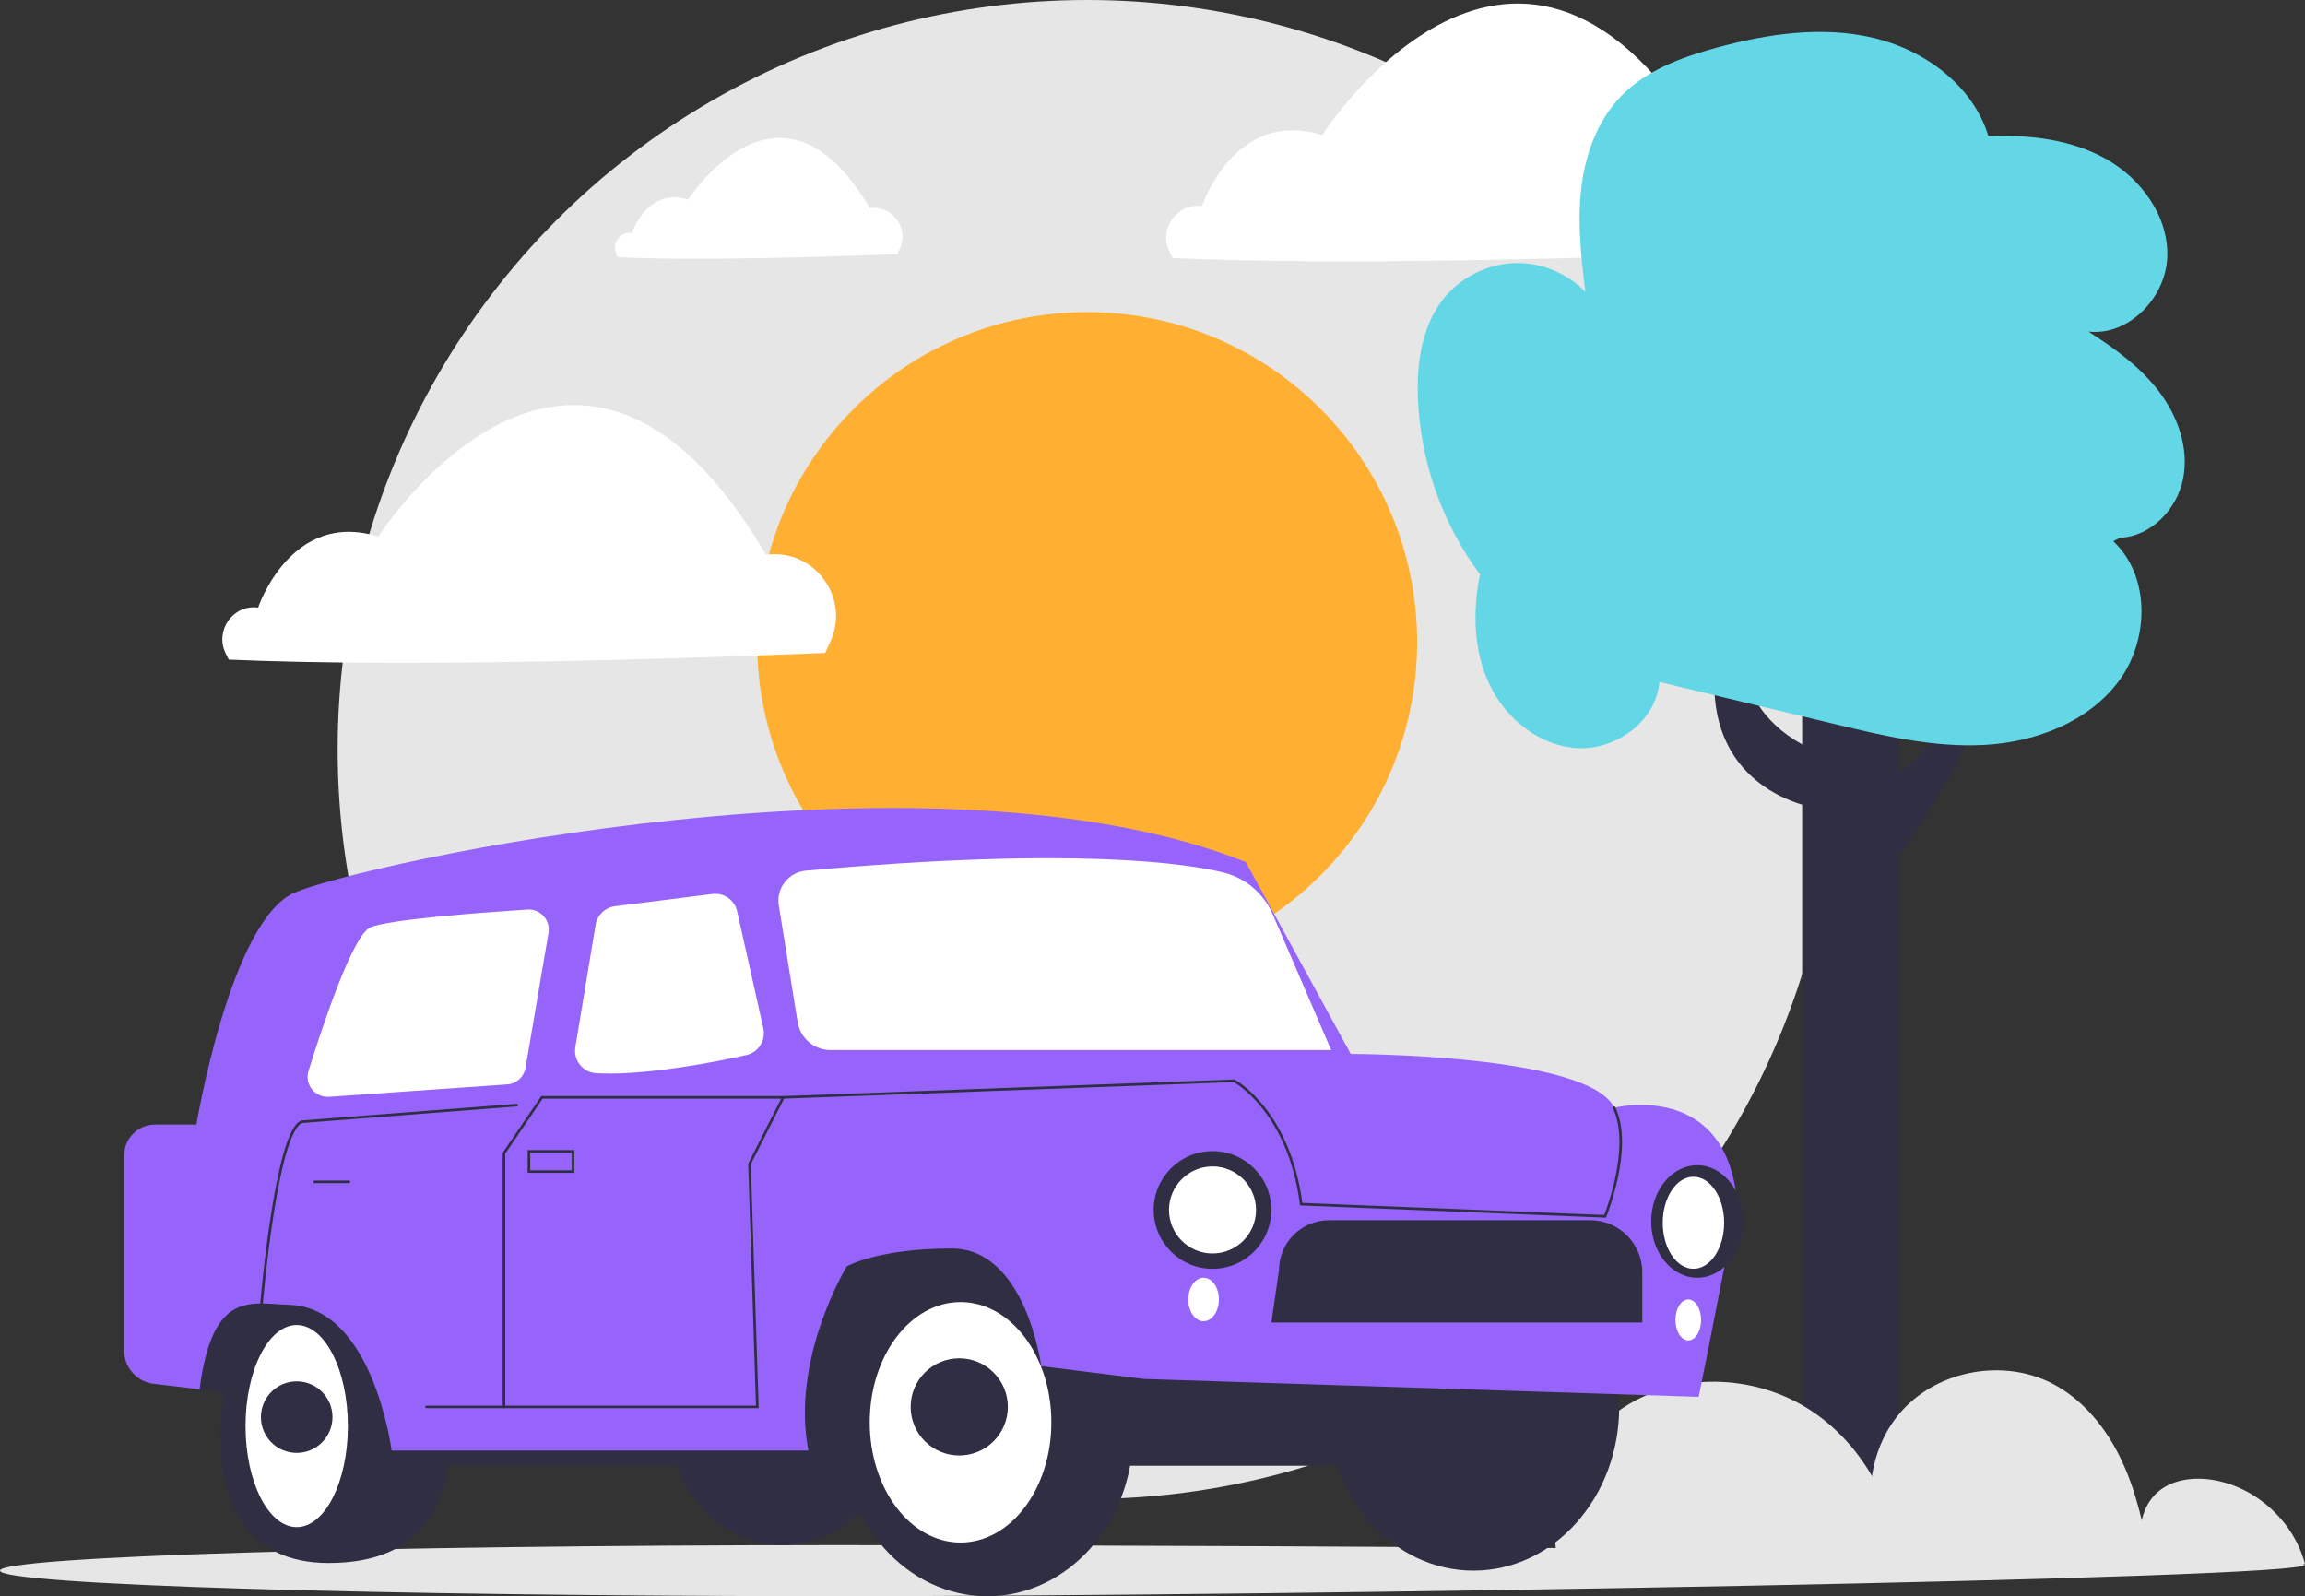
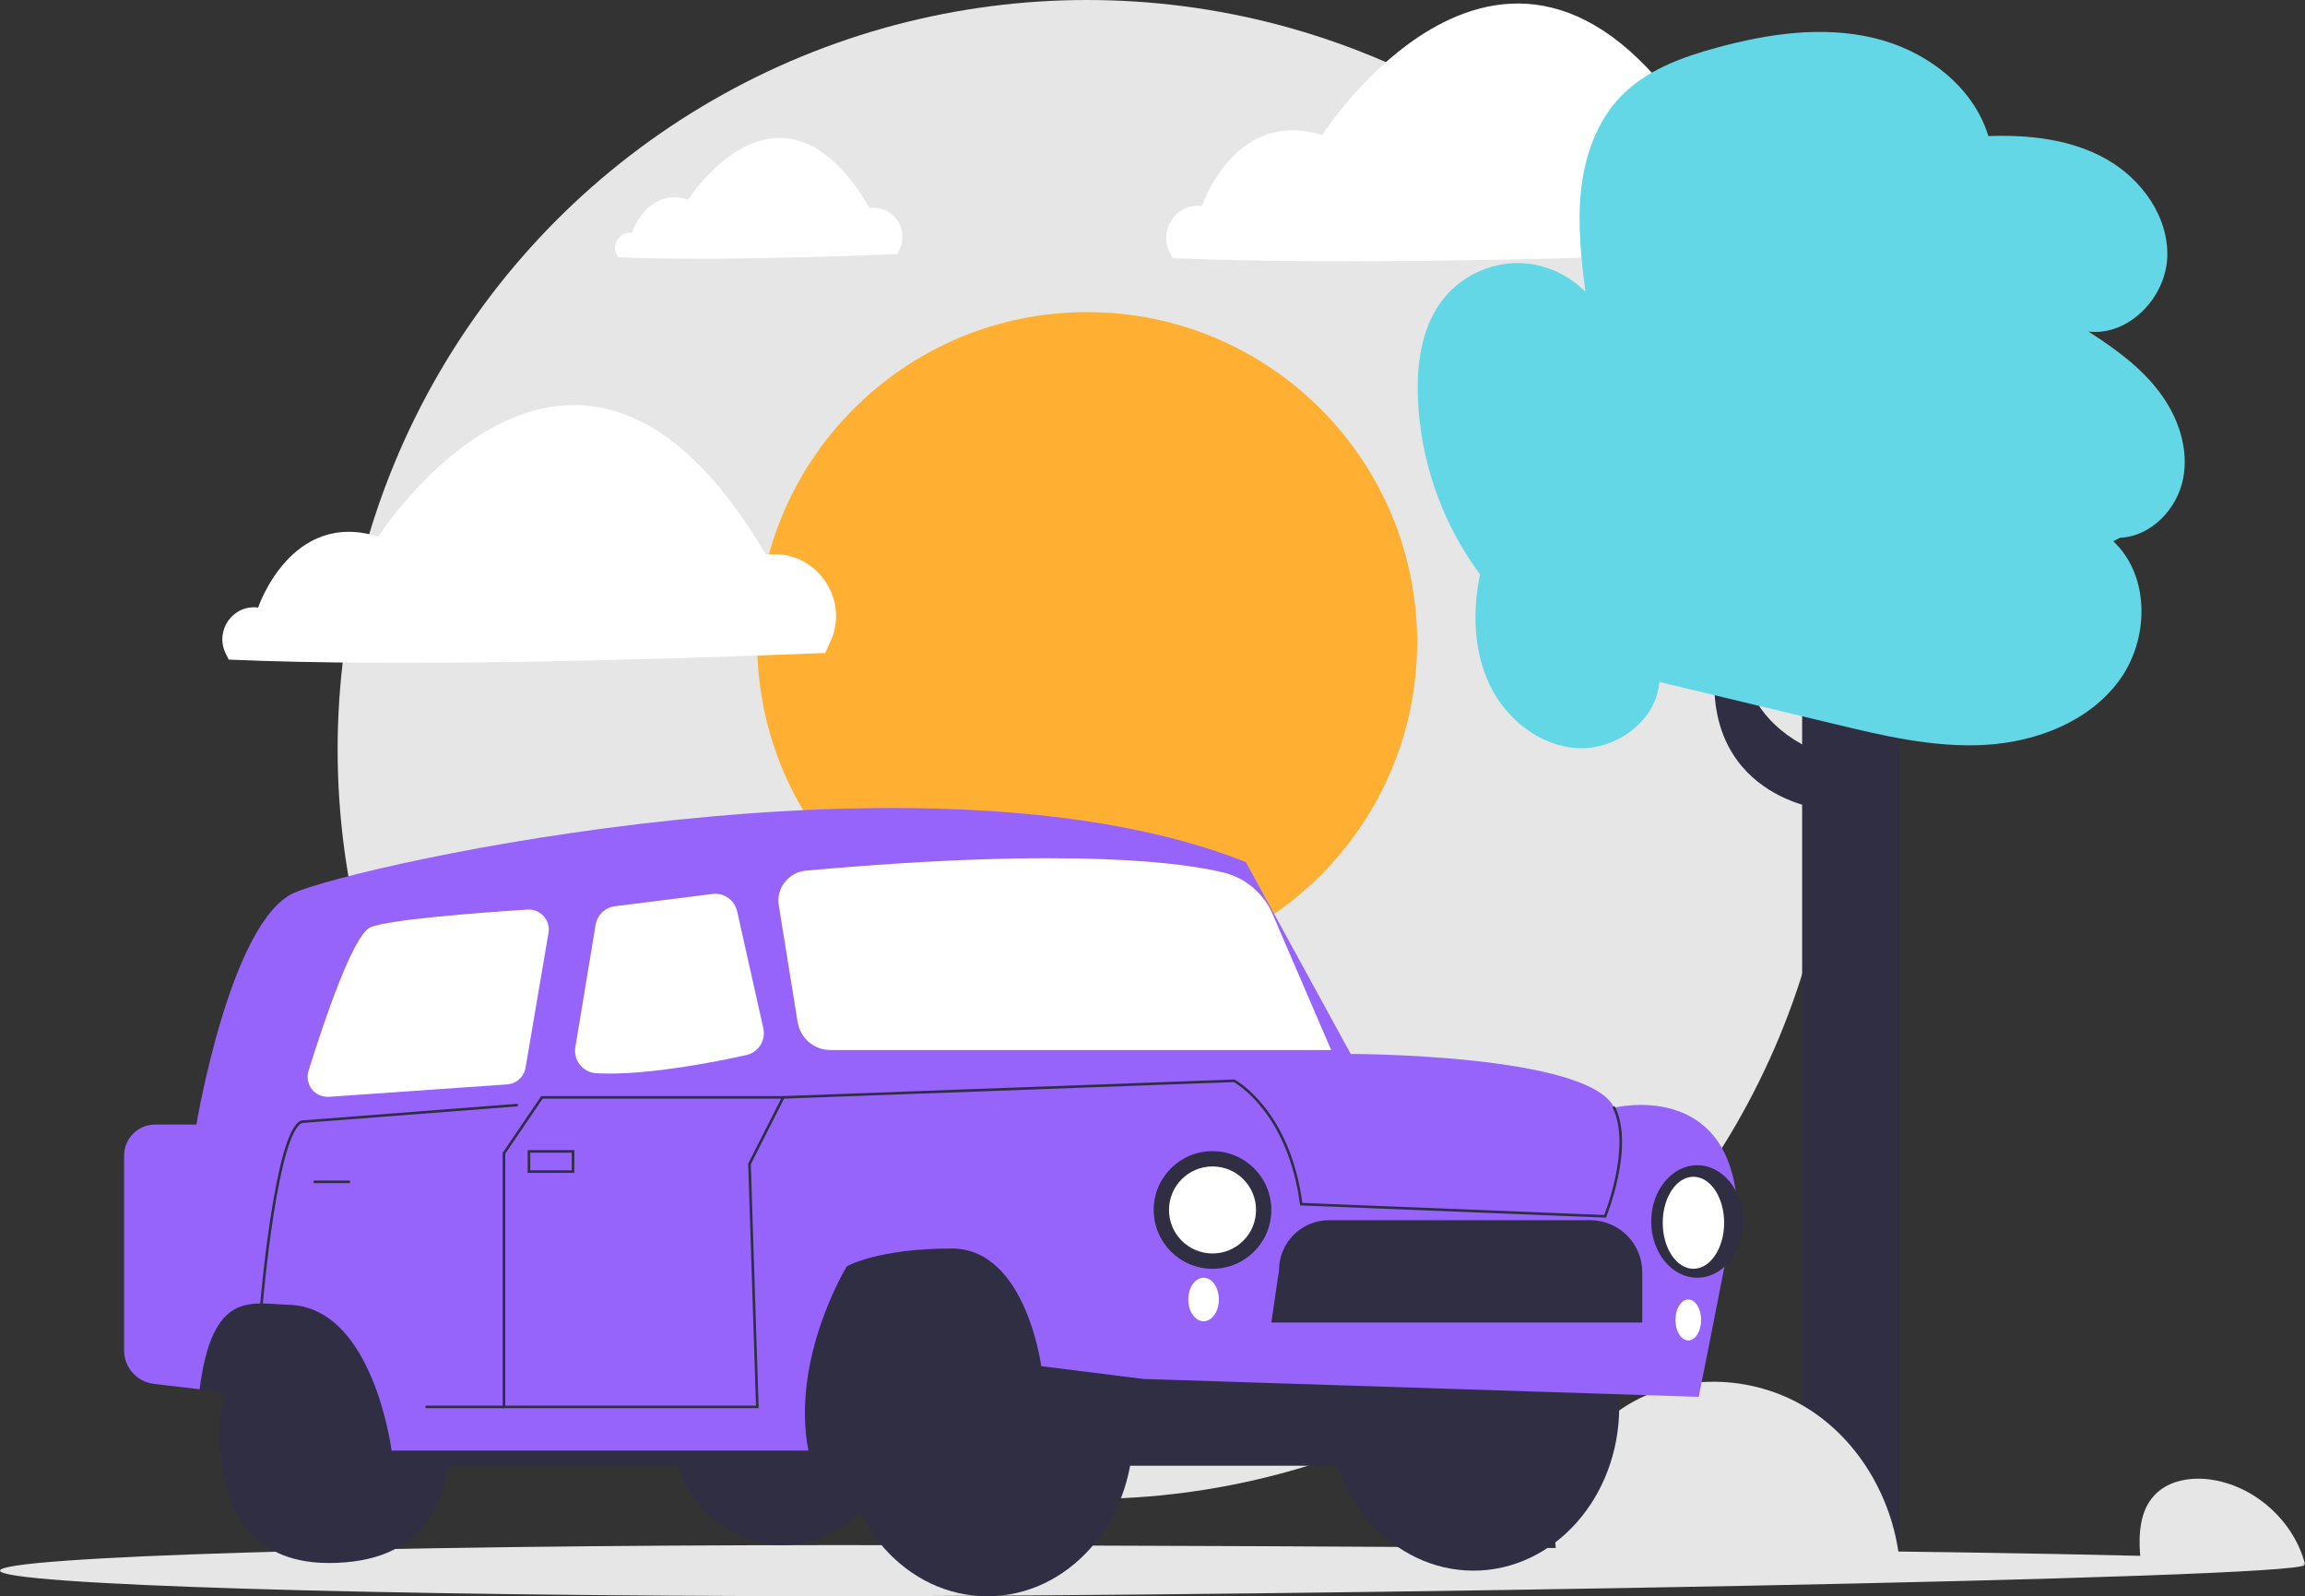
<svg xmlns="http://www.w3.org/2000/svg" version="1.1" viewBox="0 0 250 173.12">
  <rect x="0" y="0" width="250" height="173.12" fill="#333333" stroke="none" />
  <defs>
    <style>
      .cls-1 {
        fill: #2f2e43;
      }

      .cls-2 {
        fill: #ffaf32;
      }

      .cls-3 {
        fill: #e6e6e6;
      }

      .cls-4 {
        fill: #64d7e6;
      }

      .cls-5 {
        fill: none;
        stroke: #2f2e43;
        stroke-linecap: round;
        stroke-miterlimit: 10;
        stroke-width: .28px;
      }

      .cls-6 {
        fill: #fff;
      }

      .cls-7 {
        fill: #9664fa;
      }
    </style>
  </defs>
  <g>
    <g id="Capa_1">
      <g>
        <circle class="cls-3" cx="117.91" cy="81.29" r="81.29" />
        <path class="cls-6" d="M192.49,25.91c-.2.46-.41.91-.62,1.36-17.69.71-45.68,1.56-64.69.72-.11-.22-.23-.45-.34-.68-1.19-2.45.76-5.28,3.47-4.97h.06s3.55-10.65,13.03-7.69c0,0,21.32-33.38,42.05,1.97,0,0,.12-.02.34-.04,5.02-.44,8.71,4.72,6.7,9.34h0Z" />
        <rect class="cls-1" x="195.46" y="76.44" width="10.54" height="91.28" />
-         <path class="cls-3" d="M233.19,169.35c-.65-3.74-1.46-7.5-3.07-10.93-1.61-3.44-4.11-6.57-7.47-8.33-5.27-2.77-12.35-1.52-16.35,2.9-4,4.41-4.56,11.57-1.29,16.55" />
        <path class="cls-3" d="M206.07,169.8c-.55-6.87-4.29-13.54-10.17-17.14-5.88-3.6-13.81-3.82-19.63-.12-5.82,3.7-8.98,11.34-7.03,17.95" />
        <path class="cls-3" d="M250,169.63c-1.2-4.57-5.21-8.27-9.86-9.1-2.28-.4-4.87-.06-6.46,1.63-1.95,2.07-1.73,5.29-1.4,8.11" />
        <circle class="cls-2" cx="117.91" cy="69.64" r="35.79" />
        <path class="cls-3" d="M249.95,169.72c0,1.53-108.91,3.4-159.09,3.4S0,171.88,0,170.35s40.68-2.77,90.86-2.77,159.09.61,159.09,2.15Z" />
        <polygon class="cls-1" points="19.28 141.35 21.64 150.65 44.86 154.67 44.86 136.94 19.28 135.81 19.28 141.35" />
        <rect class="cls-1" x="43" y="131.23" width="118.47" height="27.74" />
        <path class="cls-1" d="M48.83,155.37c0,7.81-3.01,14.15-13.18,14.15-8.79,0-11.79-6.33-11.79-14.15s4.51-14.15,11.79-14.15,13.18,6.33,13.18,14.15Z" />
-         <ellipse class="cls-6" cx="32.18" cy="154.67" rx="5.55" ry="10.96" />
        <circle class="cls-1" cx="32.18" cy="153.7" r="3.88" />
        <ellipse class="cls-1" cx="159.81" cy="152.59" rx="15.81" ry="17.76" />
        <ellipse class="cls-1" cx="84.9" cy="154.26" rx="12.21" ry="13.32" />
        <ellipse class="cls-1" cx="107.09" cy="155.37" rx="15.81" ry="17.76" />
-         <ellipse class="cls-6" cx="104.18" cy="154.26" rx="9.85" ry="13.04" />
        <circle class="cls-1" cx="104.04" cy="152.59" r="5.27" />
        <path class="cls-7" d="M13.46,146.44v-21.11c0-1.85,1.5-3.36,3.36-3.36h4.48s3.68-22.09,10.61-25.14c6.94-3.05,69.08-16.92,103.21-3.33l11.38,20.81s25.8,0,28.58,5.83c0,0,12.21-3.05,13.32,10.27l-3.05,15.54-1.11,5.55-60.21-1.94-11.1-1.39s-1.66-12.76-9.71-12.76-11.38,1.94-11.38,1.94c0,0-6.1,9.99-4.16,19.98h-45.21s-1.96-15.54-11.11-15.81c-4.17-.13-8.32-1.66-9.71,9.16l-4.97-.59c-1.83-.22-3.22-1.77-3.22-3.62h0Z" />
        <path class="cls-6" d="M144.37,113.89h-54.28c-1.79,0-3.29-1.28-3.58-3.05l-2.04-12.63c-.15-.91.08-1.81.65-2.53.56-.72,1.38-1.17,2.29-1.25,29.5-2.66,41.54-.73,45.35.22,2.34.58,4.3,2.26,5.26,4.47l6.36,14.77Z" />
        <path class="cls-6" d="M65.98,116.43c-.44,0-.86,0-1.28-.03-.7-.03-1.35-.36-1.79-.9-.44-.54-.62-1.24-.51-1.92l2.2-13.28c.17-1.05,1.04-1.88,2.1-2.01l10.57-1.33c1.25-.16,2.4.65,2.68,1.88l2.84,12.68c.14.63.03,1.29-.32,1.84-.35.55-.89.93-1.52,1.07-3.5.78-9.86,2.01-14.96,2.01Z" />
        <path class="cls-6" d="M35.53,118.96c-.66,0-1.29-.3-1.7-.82-.44-.56-.58-1.3-.37-1.99,1.7-5.46,4.84-14.74,6.71-15.57,1.86-.83,11.48-1.57,17.04-1.93.66-.04,1.3.21,1.75.71.45.5.64,1.16.53,1.82l-2.49,14.63c-.17.99-.98,1.73-1.98,1.8l-19.34,1.35c-.05,0-.1,0-.15,0Z" />
        <polygon class="cls-5" points="54.66 152.59 54.66 125.08 58.78 119.02 84.95 119.02 81.29 126.24 82.14 152.59 54.66 152.59" />
        <line class="cls-5" x1="46.26" y1="152.59" x2="54.66" y2="152.59" />
        <path class="cls-5" d="M28.37,141.35s1.59-18.72,4.37-19.69l23.31-1.8" />
        <line class="cls-5" x1="34.13" y1="128.18" x2="37.84" y2="128.18" />
        <rect class="cls-5" x="57.37" y="124.88" width="4.78" height="2.19" />
        <path class="cls-5" d="M84.95,119.02l48.91-1.8s5.94,3.19,7.27,13.38l32.96,1.32s3.05-7.49.97-11.79" />
        <circle class="cls-1" cx="131.51" cy="131.23" r="6.38" />
        <circle class="cls-6" cx="131.51" cy="131.23" r="4.72" />
        <ellipse class="cls-1" cx="184.08" cy="132.48" rx="4.99" ry="6.1" />
        <ellipse class="cls-6" cx="183.67" cy="132.62" rx="3.33" ry="4.99" />
        <ellipse class="cls-6" cx="130.54" cy="140.94" rx="1.66" ry="2.36" />
        <ellipse class="cls-6" cx="183.11" cy="143.16" rx="1.39" ry="2.22" />
        <path class="cls-1" d="M178.12,143.44h-40.23l.83-5.67c0-3,2.43-5.43,5.43-5.43h28.32c3.12,0,5.65,2.53,5.65,5.65v5.45Z" />
        <path class="cls-1" d="M196.97,87.63s-15.11-2.05-9.98-20.63h2.08s-2.5,9.44,7.21,14.16l.68,6.48Z" />
-         <path class="cls-1" d="M205.17,93.91s9.71-13.32,9.71-18.59h-2.68s-2.63,8.05-8.57,9.29l1.55,9.29Z" />
        <path class="cls-4" d="M179.94,74.29c-.52,4.06-4.74,7.06-8.83,6.85s-7.74-3.13-9.52-6.82c-1.78-3.69-1.89-8.01-1.07-12.02-4.12-5.54-6.5-12.35-6.74-19.25-.13-3.78.46-7.8,2.85-10.74,1.92-2.35,4.92-3.78,7.96-3.78s6.04,1.43,7.95,3.78l-.52-.06c-.47-3.8-.94-7.63-.56-11.44.38-3.81,1.7-7.64,4.36-10.38,2.74-2.83,6.61-4.24,10.41-5.27,5.52-1.5,11.39-2.37,16.96-1.05,5.57,1.31,10.8,5.17,12.47,10.65,4.39-.16,8.95.33,12.78,2.49,3.83,2.16,6.79,6.25,6.62,10.65-.17,4.39-4.18,8.56-8.55,8.06,2.84,1.82,5.62,3.82,7.66,6.51,2.04,2.68,3.26,6.14,2.61,9.45-.65,3.3-3.47,6.26-6.84,6.4l-.74.38c4.05,3.78,3.91,10.73.6,15.17-3.31,4.45-9,6.61-14.53,6.92s-11.02-.99-16.4-2.29c-6.3-1.51-12.6-3.03-18.9-4.54l-.03.34h0Z" />
        <path class="cls-6" d="M97.63,26.92c-.09.21-.19.43-.29.64-8.29.33-21.4.73-30.31.34-.05-.11-.11-.21-.16-.32-.56-1.15.36-2.47,1.63-2.33h.03s1.66-4.99,6.1-3.6c0,0,9.99-15.64,19.7.92,0,0,.06,0,.16-.02,2.35-.21,4.08,2.21,3.14,4.37Z" />
        <path class="cls-6" d="M90.12,69.46c-.2.46-.41.91-.62,1.36-17.69.71-45.68,1.56-64.69.72-.11-.22-.23-.45-.34-.68-1.19-2.45.76-5.28,3.47-4.97h.06s3.55-10.65,13.03-7.69c0,0,21.32-33.38,42.05,1.97,0,0,.12-.02.34-.04,5.02-.44,8.71,4.72,6.7,9.34Z" />
      </g>
    </g>
  </g>
</svg>